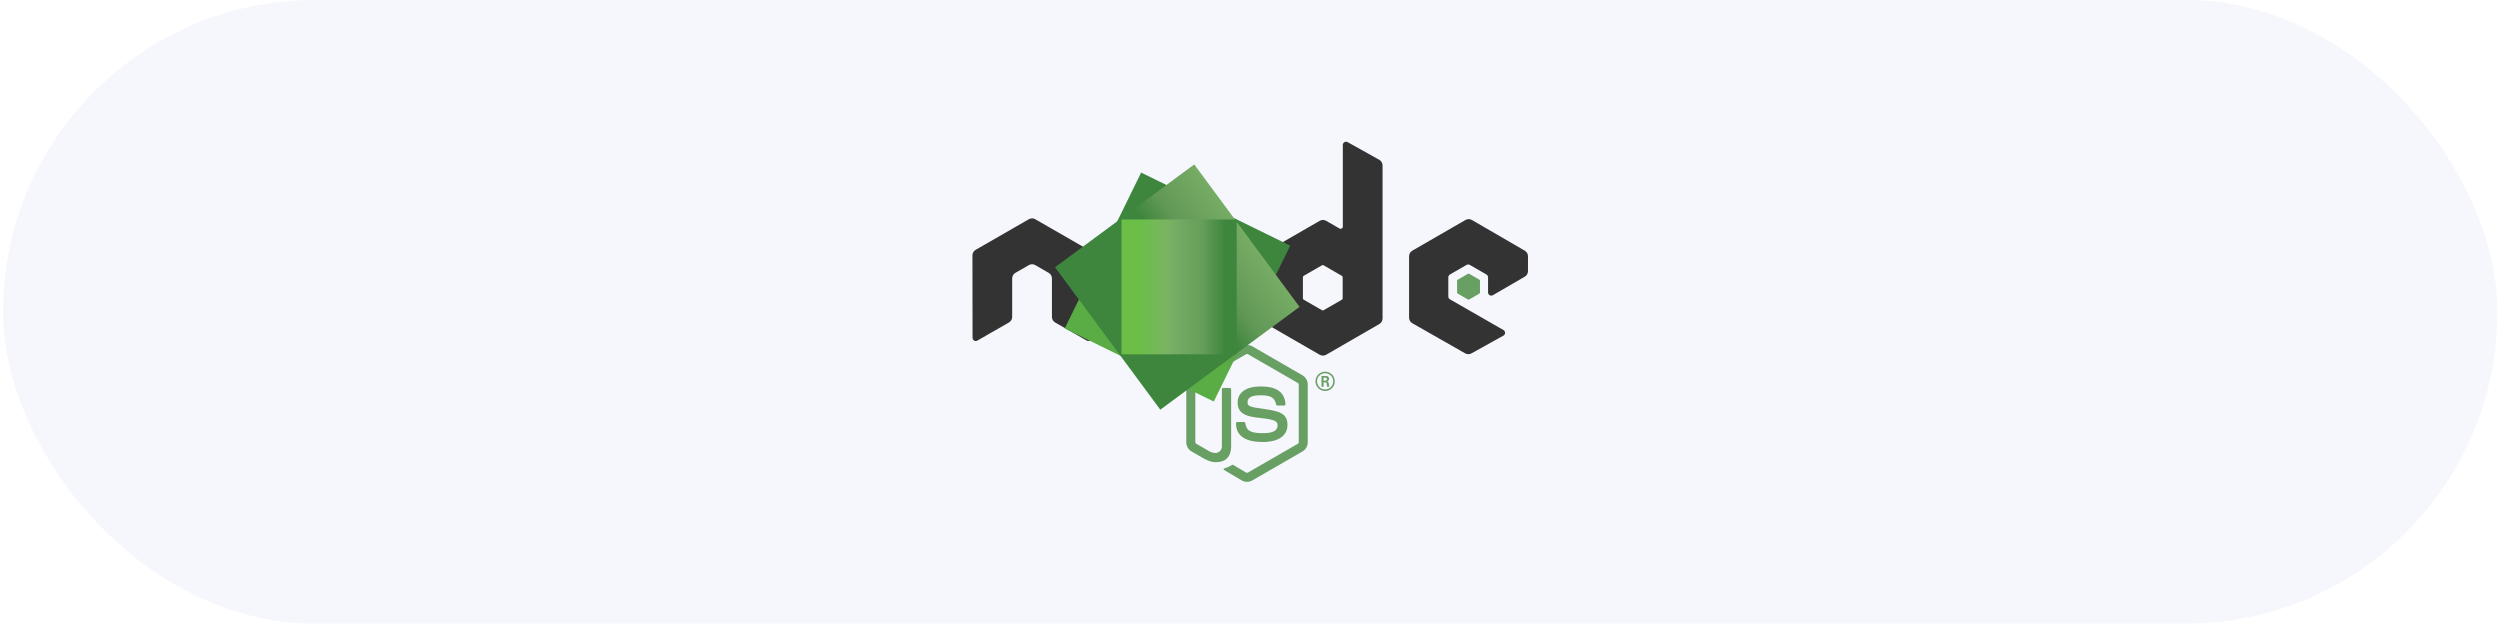
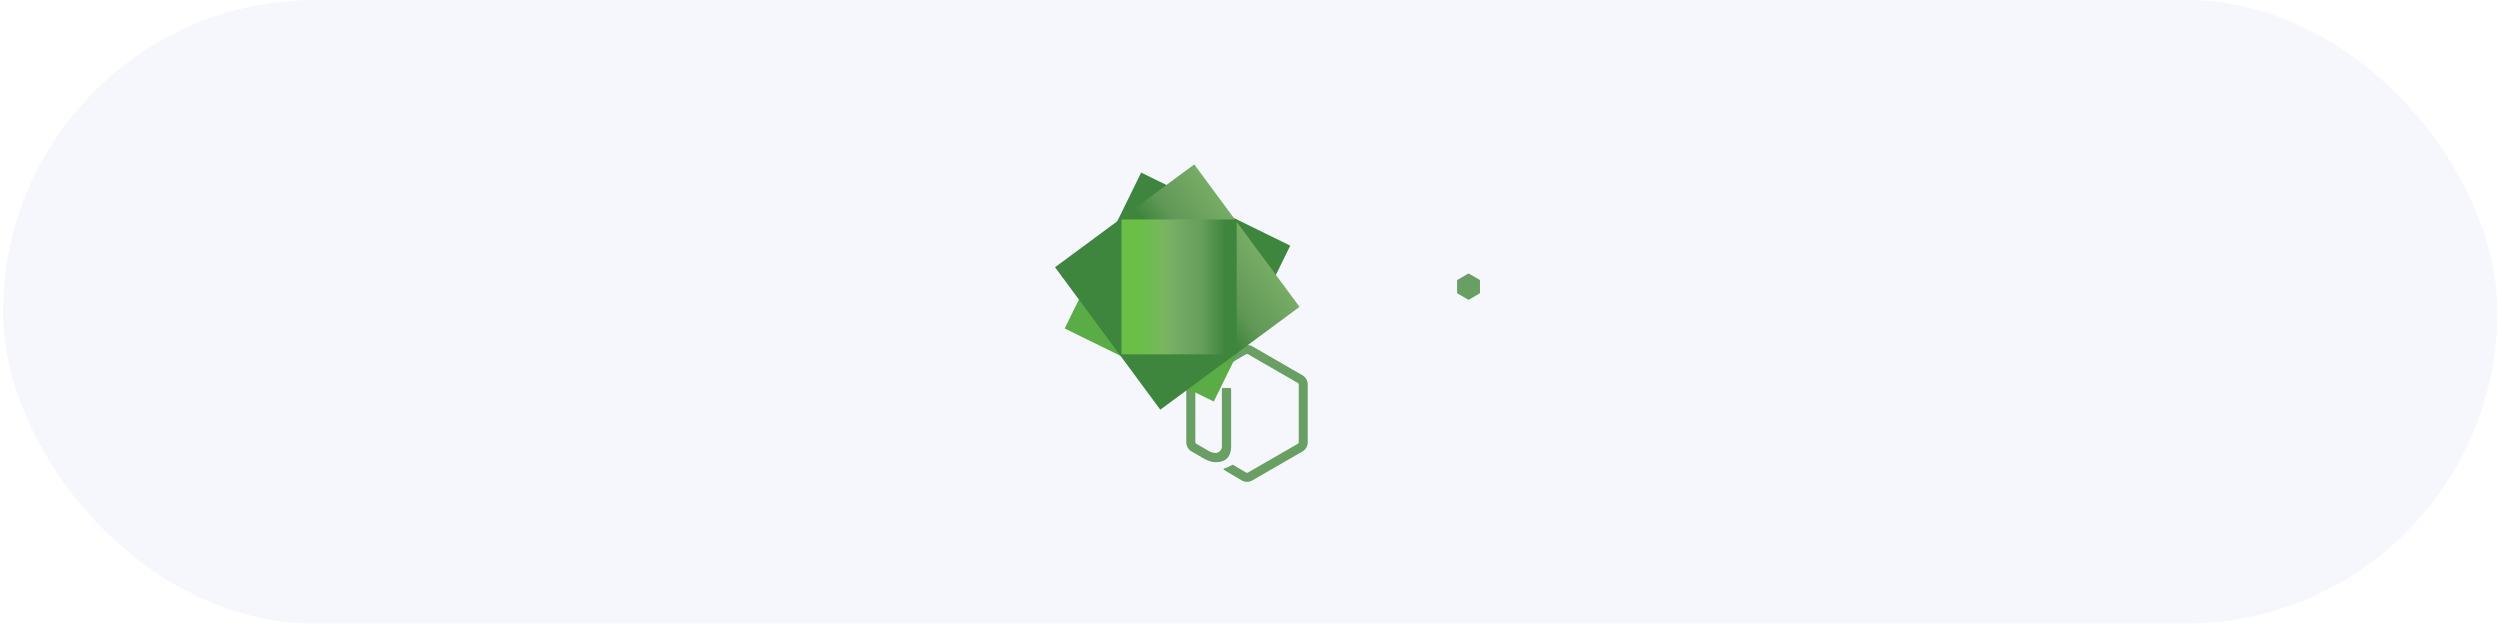
<svg xmlns="http://www.w3.org/2000/svg" width="441" height="110" viewBox="0 0 441 110" fill="none">
  <rect x="0.539" width="440" height="110" rx="55" fill="#F6F6FD" />
  <g clip-path="url(#clip0_810_8127)">
    <path d="M219.977 85C219.653 85 219.332 84.915 219.049 84.752L216.094 83.003C215.653 82.756 215.868 82.669 216.014 82.619C216.602 82.413 216.721 82.366 217.35 82.01C217.416 81.972 217.502 81.985 217.569 82.025L219.839 83.372C219.921 83.416 220.038 83.416 220.114 83.372L228.964 78.265C229.046 78.218 229.099 78.123 229.099 78.026V67.816C229.099 67.714 229.046 67.624 228.962 67.573L220.115 62.47C220.033 62.422 219.925 62.422 219.843 62.47L210.998 67.573C210.912 67.621 210.858 67.717 210.858 67.814V78.023C210.858 78.121 210.911 78.214 210.995 78.26L213.419 79.66C214.735 80.318 215.539 79.543 215.539 78.763V68.687C215.539 68.543 215.652 68.432 215.796 68.432H216.917C217.056 68.432 217.171 68.543 217.171 68.687V78.767C217.171 80.521 216.214 81.529 214.551 81.529C214.039 81.529 213.636 81.529 212.51 80.975L210.189 79.638C209.615 79.306 209.26 78.686 209.26 78.023V67.814C209.26 67.15 209.615 66.53 210.189 66.202L219.048 61.093C219.608 60.776 220.353 60.776 220.909 61.093L229.757 66.204C230.328 66.534 230.685 67.152 230.685 67.816V78.026C230.685 78.688 230.328 79.306 229.757 79.638L220.909 84.747C220.625 84.911 220.304 84.995 219.976 84.995" fill="#689F63" />
-     <path d="M222.709 77.965C218.837 77.965 218.025 76.188 218.025 74.698C218.025 74.556 218.139 74.443 218.281 74.443H219.425C219.551 74.443 219.657 74.535 219.677 74.659C219.85 75.824 220.364 76.411 222.705 76.411C224.571 76.411 225.364 75.99 225.364 75.001C225.364 74.432 225.138 74.009 222.24 73.725C219.817 73.486 218.319 72.953 218.319 71.015C218.319 69.23 219.826 68.167 222.349 68.167C225.182 68.167 226.587 69.15 226.764 71.263C226.771 71.336 226.744 71.407 226.695 71.46C226.647 71.511 226.578 71.542 226.507 71.542H225.357C225.238 71.542 225.133 71.458 225.109 71.343C224.832 70.118 224.163 69.726 222.344 69.726C220.308 69.726 220.071 70.435 220.071 70.966C220.071 71.611 220.351 71.799 223.098 72.162C225.818 72.523 227.11 73.032 227.11 74.944C227.11 76.87 225.501 77.975 222.697 77.975M233.476 67.148H233.773C234.017 67.148 234.064 66.978 234.064 66.878C234.064 66.617 233.884 66.617 233.784 66.617H233.479L233.476 67.148ZM233.115 66.311H233.773C233.999 66.311 234.442 66.311 234.442 66.816C234.442 67.168 234.216 67.241 234.081 67.285C234.345 67.303 234.363 67.476 234.398 67.719C234.416 67.872 234.445 68.136 234.498 68.225H234.092C234.081 68.136 234.019 67.649 234.019 67.622C233.993 67.514 233.955 67.46 233.82 67.46H233.485V68.227H233.115V66.311ZM232.324 67.263C232.324 68.056 232.965 68.698 233.751 68.698C234.544 68.698 235.184 68.043 235.184 67.263C235.184 66.468 234.535 65.837 233.749 65.837C232.974 65.837 232.322 66.459 232.322 67.261M235.459 67.268C235.459 68.207 234.69 68.973 233.753 68.973C232.823 68.973 232.048 68.216 232.048 67.268C232.048 66.302 232.841 65.562 233.753 65.562C234.673 65.562 235.457 66.304 235.457 67.268" fill="#689F63" />
-     <path fill-rule="evenodd" clip-rule="evenodd" d="M192.569 45.053C192.569 44.645 192.355 44.271 192.003 44.069L182.62 38.672C182.461 38.578 182.284 38.53 182.104 38.523H182.007C181.827 38.53 181.649 38.578 181.488 38.672L172.106 44.069C171.756 44.272 171.538 44.647 171.538 45.054L171.559 59.591C171.559 59.792 171.663 59.98 171.84 60.08C172.013 60.186 172.23 60.186 172.403 60.08L177.981 56.887C178.333 56.677 178.548 56.307 178.548 55.903V49.112C178.548 48.707 178.763 48.333 179.114 48.131L181.489 46.764C181.665 46.662 181.859 46.612 182.056 46.612C182.25 46.612 182.448 46.662 182.62 46.764L184.993 48.131C185.345 48.332 185.56 48.706 185.56 49.112V55.902C185.56 56.305 185.778 56.677 186.129 56.886L191.703 60.077C191.878 60.181 192.096 60.181 192.27 60.077C192.442 59.977 192.551 59.789 192.551 59.587L192.569 45.053ZM236.847 52.622C236.847 52.723 236.793 52.816 236.705 52.867L233.482 54.724C233.395 54.774 233.287 54.774 233.199 54.724L229.976 52.867C229.887 52.816 229.834 52.722 229.834 52.622V48.902C229.834 48.8 229.887 48.707 229.974 48.656L233.195 46.796C233.284 46.745 233.392 46.745 233.481 46.796L236.704 48.656C236.793 48.707 236.846 48.8 236.846 48.902L236.847 52.622ZM237.718 25.072C237.542 24.974 237.328 24.976 237.154 25.077C236.981 25.179 236.874 25.365 236.874 25.567V39.962C236.874 40.103 236.799 40.234 236.676 40.305C236.554 40.376 236.403 40.376 236.28 40.305L233.929 38.952C233.579 38.749 233.148 38.749 232.797 38.952L223.41 44.367C223.06 44.569 222.843 44.943 222.843 45.346V56.18C222.843 56.585 223.06 56.957 223.41 57.161L232.797 62.58C233.147 62.782 233.579 62.782 233.93 62.58L243.317 57.159C243.667 56.955 243.884 56.583 243.884 56.178V29.177C243.884 28.766 243.66 28.388 243.301 28.187L237.718 25.072ZM268.974 48.804C269.323 48.602 269.538 48.228 269.538 47.825V45.199C269.538 44.795 269.323 44.422 268.973 44.219L259.647 38.807C259.295 38.603 258.863 38.603 258.51 38.807L249.126 44.221C248.774 44.425 248.559 44.797 248.559 45.202V56.032C248.559 56.439 248.778 56.816 249.131 57.017L258.455 62.33C258.798 62.527 259.219 62.529 259.567 62.337L265.207 59.203C265.385 59.103 265.498 58.915 265.498 58.712C265.498 58.508 265.389 58.317 265.212 58.218L255.77 52.801C255.593 52.701 255.484 52.513 255.484 52.311V48.914C255.484 48.711 255.591 48.524 255.768 48.423L258.705 46.729C258.88 46.627 259.095 46.627 259.27 46.729L262.21 48.423C262.385 48.523 262.494 48.711 262.494 48.913V51.584C262.494 51.785 262.602 51.973 262.777 52.075C262.952 52.175 263.169 52.175 263.344 52.073L268.974 48.804Z" fill="#333333" />
    <path fill-rule="evenodd" clip-rule="evenodd" d="M258.943 48.297C259.009 48.258 259.092 48.258 259.16 48.297L260.961 49.336C261.028 49.375 261.069 49.446 261.069 49.524V51.603C261.069 51.681 261.028 51.753 260.961 51.792L259.16 52.83C259.092 52.87 259.009 52.87 258.943 52.83L257.143 51.792C257.074 51.753 257.032 51.681 257.032 51.603V49.524C257.032 49.446 257.072 49.375 257.141 49.336L258.943 48.297Z" fill="#689F63" />
    <path d="M227.597 43.331L201.298 30.445L187.813 57.944L214.112 70.832L227.597 43.331Z" fill="url(#paint0_linear_810_8127)" />
    <path d="M186.107 47.143L204.677 72.269L229.236 54.13L210.665 29.005L186.107 47.143Z" fill="url(#paint1_linear_810_8127)" />
    <path d="M197.839 38.712V62.503H218.15V38.712H197.839Z" fill="url(#paint2_linear_810_8127)" />
  </g>
  <defs>
    <linearGradient id="paint0_linear_810_8127" x1="214.44" y1="36.868" x2="200.963" y2="64.369" gradientUnits="userSpaceOnUse">
      <stop offset="0.3" stop-color="#3E863D" />
      <stop offset="0.5" stop-color="#55934F" />
      <stop offset="0.8" stop-color="#5AAD45" />
    </linearGradient>
    <linearGradient id="paint1_linear_810_8127" x1="195.503" y1="59.85" x2="220.058" y2="41.701" gradientUnits="userSpaceOnUse">
      <stop offset="0.57" stop-color="#3E863D" />
      <stop offset="0.72" stop-color="#619857" />
      <stop offset="1" stop-color="#76AC64" />
    </linearGradient>
    <linearGradient id="paint2_linear_810_8127" x1="197.846" y1="50.608" x2="218.154" y2="50.608" gradientUnits="userSpaceOnUse">
      <stop offset="0.16" stop-color="#6BBF47" />
      <stop offset="0.38" stop-color="#79B461" />
      <stop offset="0.47" stop-color="#75AC64" />
      <stop offset="0.7" stop-color="#659E5A" />
      <stop offset="0.9" stop-color="#3E863D" />
    </linearGradient>
    <clipPath id="clip0_810_8127">
      <rect width="98" height="60" fill="white" transform="translate(171.539 25)" />
    </clipPath>
  </defs>
</svg>